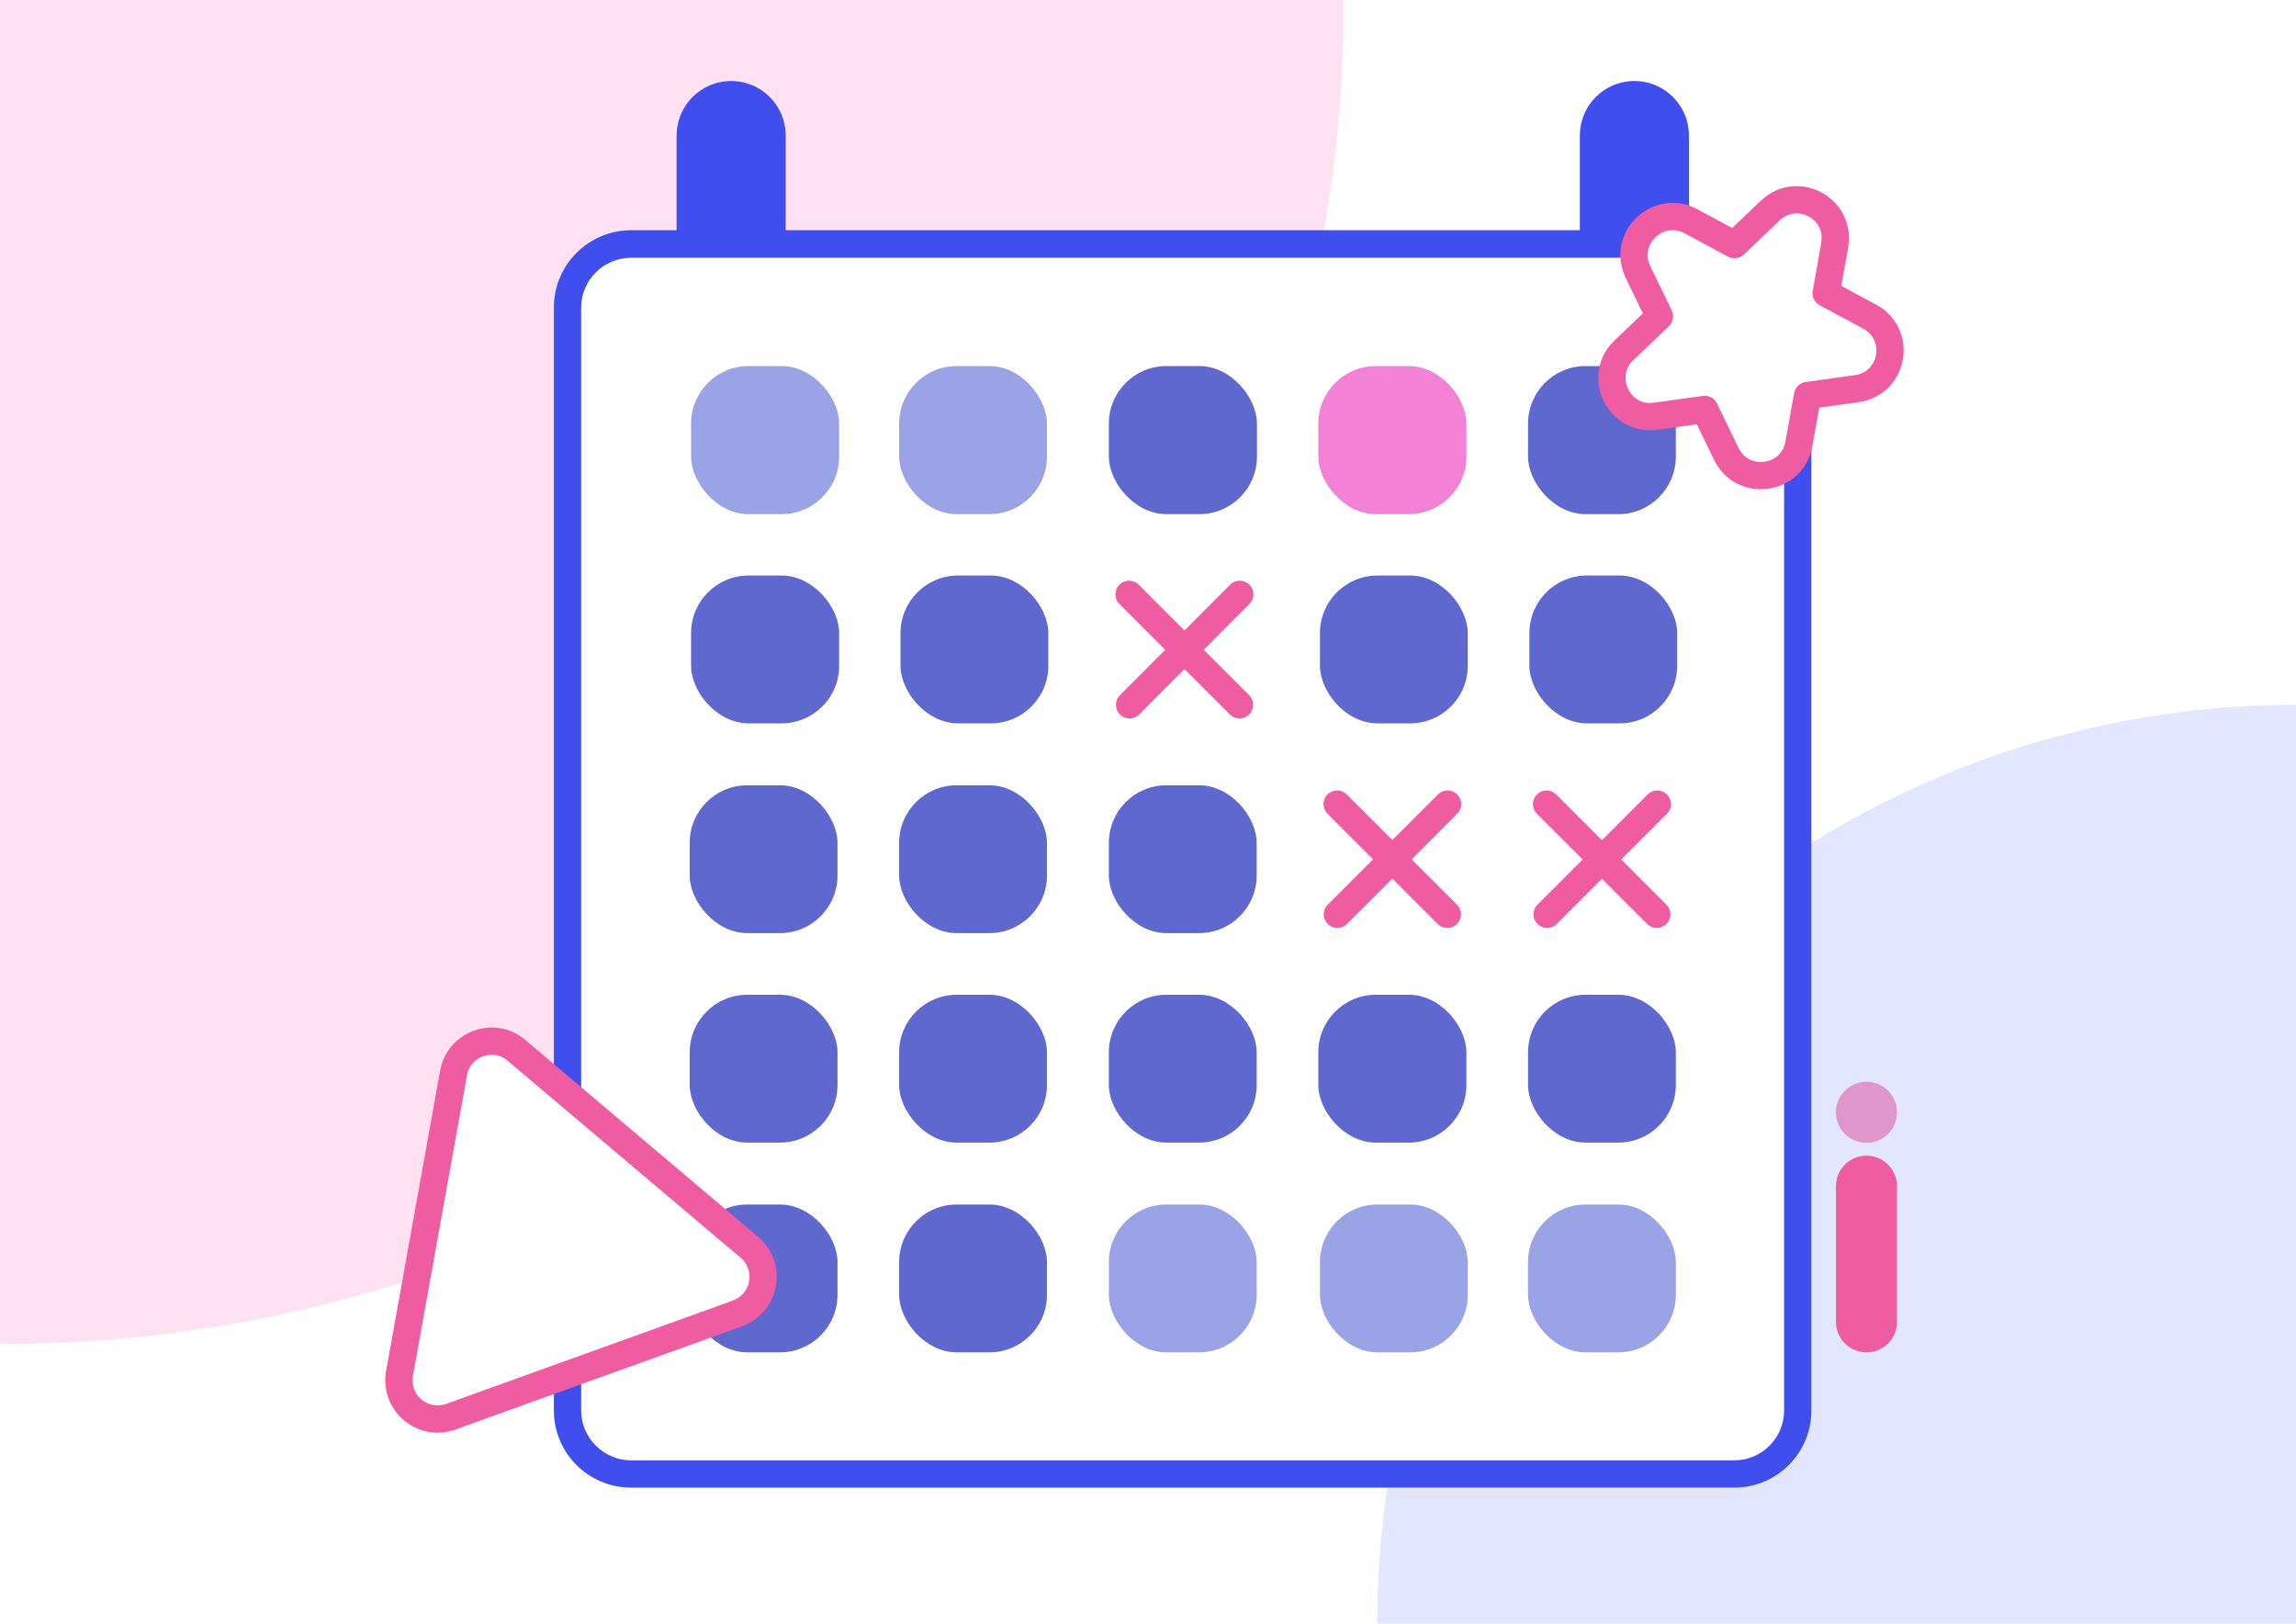
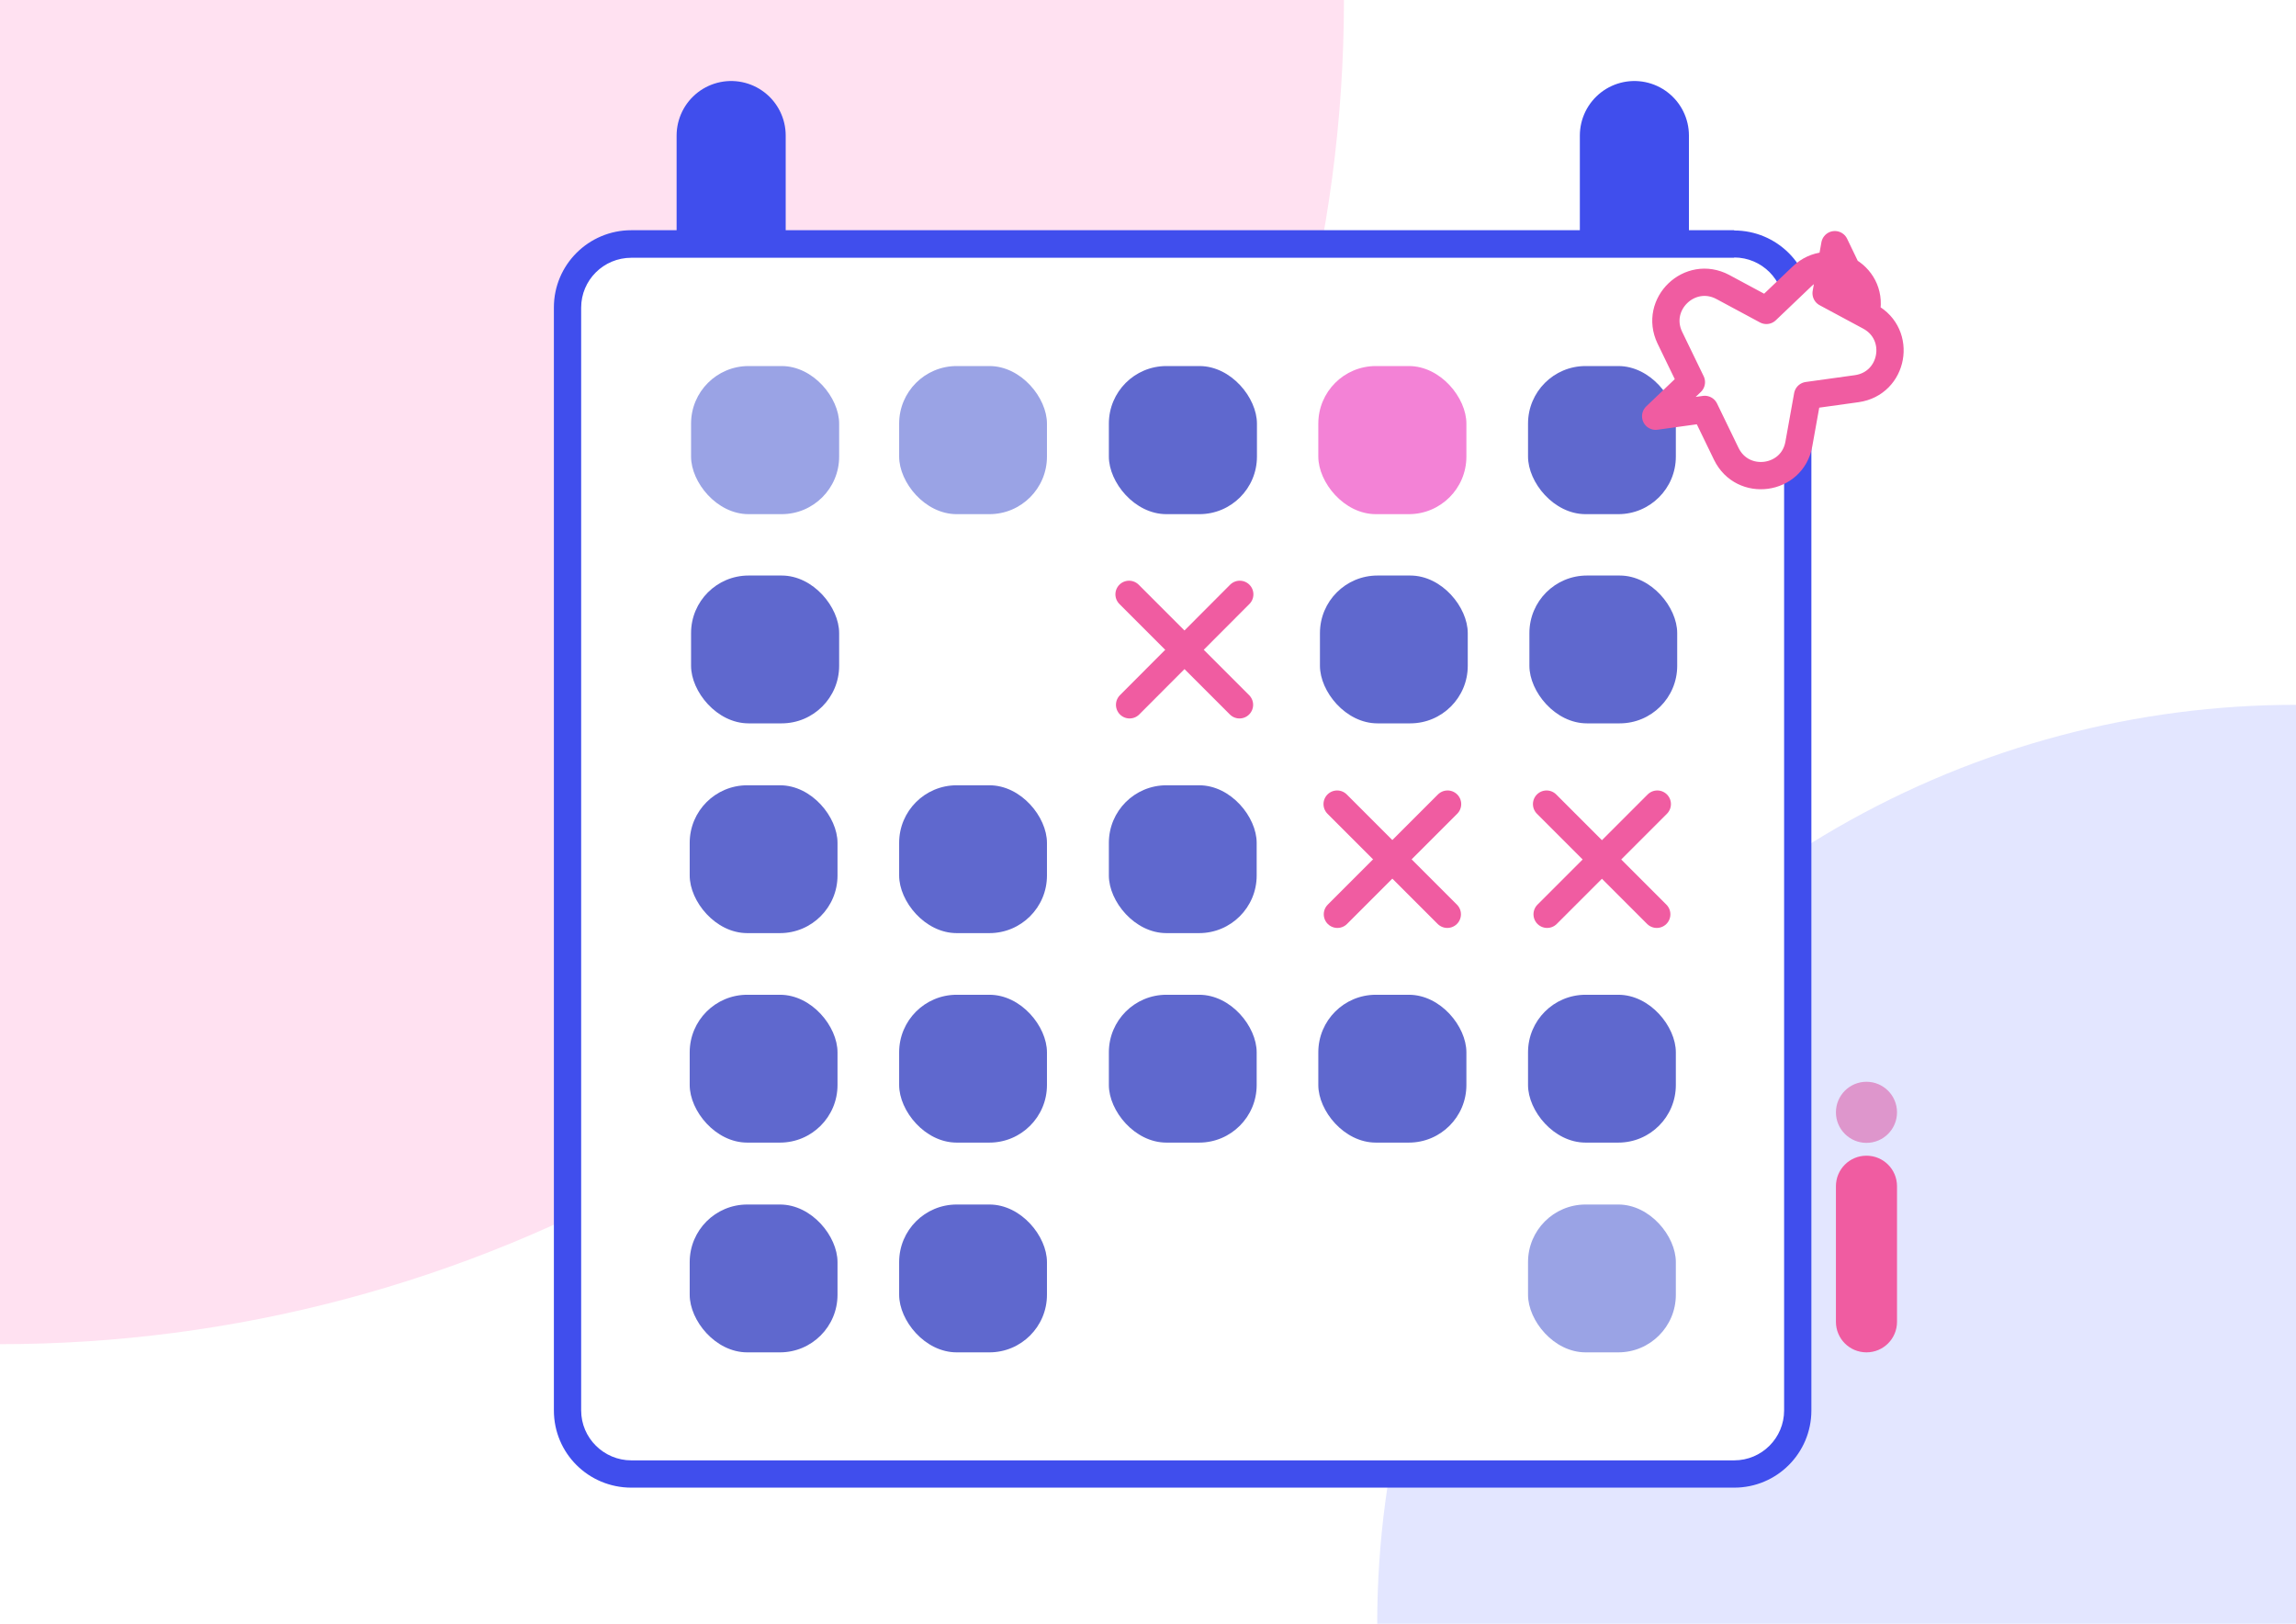
<svg xmlns="http://www.w3.org/2000/svg" id="Layer_1" data-name="Layer 1" version="1.1" viewBox="0 0 841.9 595.3">
  <defs>
    <style>
      .cls-1 {
        fill: #9aa3e5;
      }

      .cls-1, .cls-2, .cls-3, .cls-4, .cls-5, .cls-6, .cls-7, .cls-8, .cls-9 {
        stroke-width: 0px;
      }

      .cls-2 {
        fill: #f382d6;
      }

      .cls-10, .cls-11 {
        fill: none;
      }

      .cls-10, .cls-11, .cls-12 {
        stroke-linecap: round;
      }

      .cls-10, .cls-12 {
        stroke: #f05ca1;
        stroke-linejoin: round;
        stroke-width: 10px;
      }

      .cls-3 {
        fill: #5f68ce;
      }

      .cls-4 {
        fill: #ffe1f1;
      }

      .cls-11 {
        stroke: #404eed;
        stroke-miterlimit: 10;
        stroke-width: 40px;
      }

      .cls-5 {
        fill: #e3e6ff;
      }

      .cls-6 {
        fill: #de96cc;
      }

      .cls-7 {
        fill: #404eed;
      }

      .cls-12, .cls-8 {
        fill: #fff;
      }

      .cls-9 {
        fill: #f05ca1;
      }
    </style>
  </defs>
  <g id="Layer_2" data-name="Layer 2">
    <rect class="cls-8" y="0" width="841.9" height="595.3" />
  </g>
  <g id="Layer_5" data-name="Layer 5">
    <circle class="cls-4" cy="0" r="492.8" />
    <circle class="cls-5" cx="841.9" cy="595.3" r="336.9" />
  </g>
  <g id="Calendar">
    <g>
      <g>
        <line class="cls-11" x1="268.1" y1="84.4" x2="268.1" y2="49.7" />
        <line class="cls-11" x1="599.3" y1="84.4" x2="599.3" y2="49.7" />
        <g>
          <path class="cls-8" d="M231.5,89.4h404.4c12.9,0,23.3,10.5,23.3,23.3v404.4c0,12.9-10.5,23.3-23.3,23.3H231.5c-12.9,0-23.4-10.5-23.4-23.3V112.8c0-12.9,10.5-23.3,23.4-23.4Z" />
          <path class="cls-7" d="M635.9,94.4c10.1,0,18.3,8.2,18.3,18.3v404.4c0,10.1-8.2,18.3-18.3,18.3H231.5c-10.1,0-18.4-8.2-18.4-18.3V112.8c0-10.1,8.2-18.3,18.4-18.3h404.4M635.9,84.4H231.5c-15.7,0-28.4,12.7-28.4,28.3v404.4c0,15.7,12.7,28.3,28.4,28.3h404.4c15.7,0,28.3-12.7,28.3-28.3V112.8c0-15.7-12.7-28.3-28.3-28.3h0Z" />
        </g>
      </g>
      <g>
        <rect class="cls-3" x="406.6" y="134.2" width="54.3" height="54.3" rx="21.1" ry="21.1" />
        <rect class="cls-1" x="329.7" y="134.2" width="54.2" height="54.3" rx="21.1" ry="21.1" />
        <rect class="cls-1" x="253.4" y="134.2" width="54.3" height="54.3" rx="21.1" ry="21.1" />
        <rect class="cls-2" x="483.4" y="134.2" width="54.3" height="54.3" rx="21.1" ry="21.1" />
        <rect class="cls-3" x="560.3" y="134.2" width="54.2" height="54.3" rx="21.1" ry="21.1" />
      </g>
      <g>
        <rect class="cls-3" x="253.4" y="211" width="54.3" height="54.2" rx="21.1" ry="21.1" />
-         <rect class="cls-3" x="330.2" y="211" width="54.2" height="54.2" rx="21.1" ry="21.1" />
        <rect class="cls-3" x="484" y="211" width="54.2" height="54.2" rx="21.1" ry="21.1" />
        <rect class="cls-3" x="560.8" y="211" width="54.2" height="54.2" rx="21.1" ry="21.1" />
        <polyline class="cls-10" points="414 217.9 454.5 258.4 414 217.9" />
        <polyline class="cls-10" points="454.6 217.9 414.2 258.4 454.6 217.9" />
        <polyline class="cls-10" points="490.3 294.8 530.7 335.2 490.3 294.8" />
        <polyline class="cls-10" points="530.8 294.8 490.4 335.2 530.8 294.8" />
        <polyline class="cls-10" points="567.1 294.8 607.5 335.2 567.1 294.8" />
        <polyline class="cls-10" points="607.7 294.8 567.3 335.2 607.7 294.8" />
      </g>
      <g>
        <rect class="cls-3" x="252.9" y="287.9" width="54.2" height="54.2" rx="21.1" ry="21.1" />
        <rect class="cls-3" x="329.7" y="287.9" width="54.2" height="54.2" rx="21.1" ry="21.1" />
        <rect class="cls-3" x="406.6" y="287.9" width="54.2" height="54.2" rx="21.1" ry="21.1" />
      </g>
      <g>
        <rect class="cls-3" x="252.9" y="364.7" width="54.2" height="54.2" rx="21.1" ry="21.1" />
        <rect class="cls-3" x="329.7" y="364.7" width="54.2" height="54.2" rx="21.1" ry="21.1" />
        <rect class="cls-3" x="406.6" y="364.7" width="54.2" height="54.2" rx="21.1" ry="21.1" />
        <rect class="cls-3" x="483.4" y="364.7" width="54.3" height="54.2" rx="21.1" ry="21.1" />
        <rect class="cls-3" x="560.3" y="364.7" width="54.2" height="54.2" rx="21.1" ry="21.1" />
      </g>
      <g>
        <rect class="cls-3" x="252.9" y="441.6" width="54.2" height="54.2" rx="21.1" ry="21.1" />
        <rect class="cls-3" x="329.7" y="441.6" width="54.2" height="54.2" rx="21.1" ry="21.1" />
-         <rect class="cls-1" x="406.6" y="441.6" width="54.2" height="54.2" rx="21.1" ry="21.1" />
-         <rect class="cls-1" x="484" y="441.6" width="54.2" height="54.2" rx="21.1" ry="21.1" />
        <rect class="cls-1" x="560.3" y="441.6" width="54.2" height="54.2" rx="21.1" ry="21.1" />
      </g>
-       <path class="cls-12" d="M270.5,481.5l-105.2,37.9c-10.3,3.7-20.7-5.1-18.8-15.9l19.8-110.1c1.9-10.7,14.8-15.4,23.1-8.3l85.4,72.2c8.3,7,5.9,20.5-4.4,24.2h0Z" />
      <circle class="cls-6" cx="684.4" cy="407.8" r="11.2" />
      <path class="cls-9" d="M684.4,423.7h0c6.2,0,11.2,5,11.2,11.2v49.7c0,6.2-5,11.2-11.2,11.2h0c-6.2,0-11.2-5-11.2-11.2v-49.7c0-6.2,5-11.2,11.2-11.2Z" />
-       <path class="cls-12" d="M672.8,89.7l-3.2,17.8,16,8.6c12,6.5,8.8,24.5-4.8,26.4l-18,2.5-3.2,17.8c-2.4,13.4-20.6,15.9-26.6,3.6l-7.9-16.3-18,2.5c-13.5,1.9-21.5-14.7-11.7-24.1l13.1-12.5-7.9-16.3c-5.9-12.3,7.3-25,19.4-18.6l16,8.6,13.1-12.5c9.9-9.4,26.1-.8,23.6,12.7h0v-.2Z" />
+       <path class="cls-12" d="M672.8,89.7l-3.2,17.8,16,8.6c12,6.5,8.8,24.5-4.8,26.4l-18,2.5-3.2,17.8c-2.4,13.4-20.6,15.9-26.6,3.6l-7.9-16.3-18,2.5l13.1-12.5-7.9-16.3c-5.9-12.3,7.3-25,19.4-18.6l16,8.6,13.1-12.5c9.9-9.4,26.1-.8,23.6,12.7h0v-.2Z" />
    </g>
  </g>
</svg>